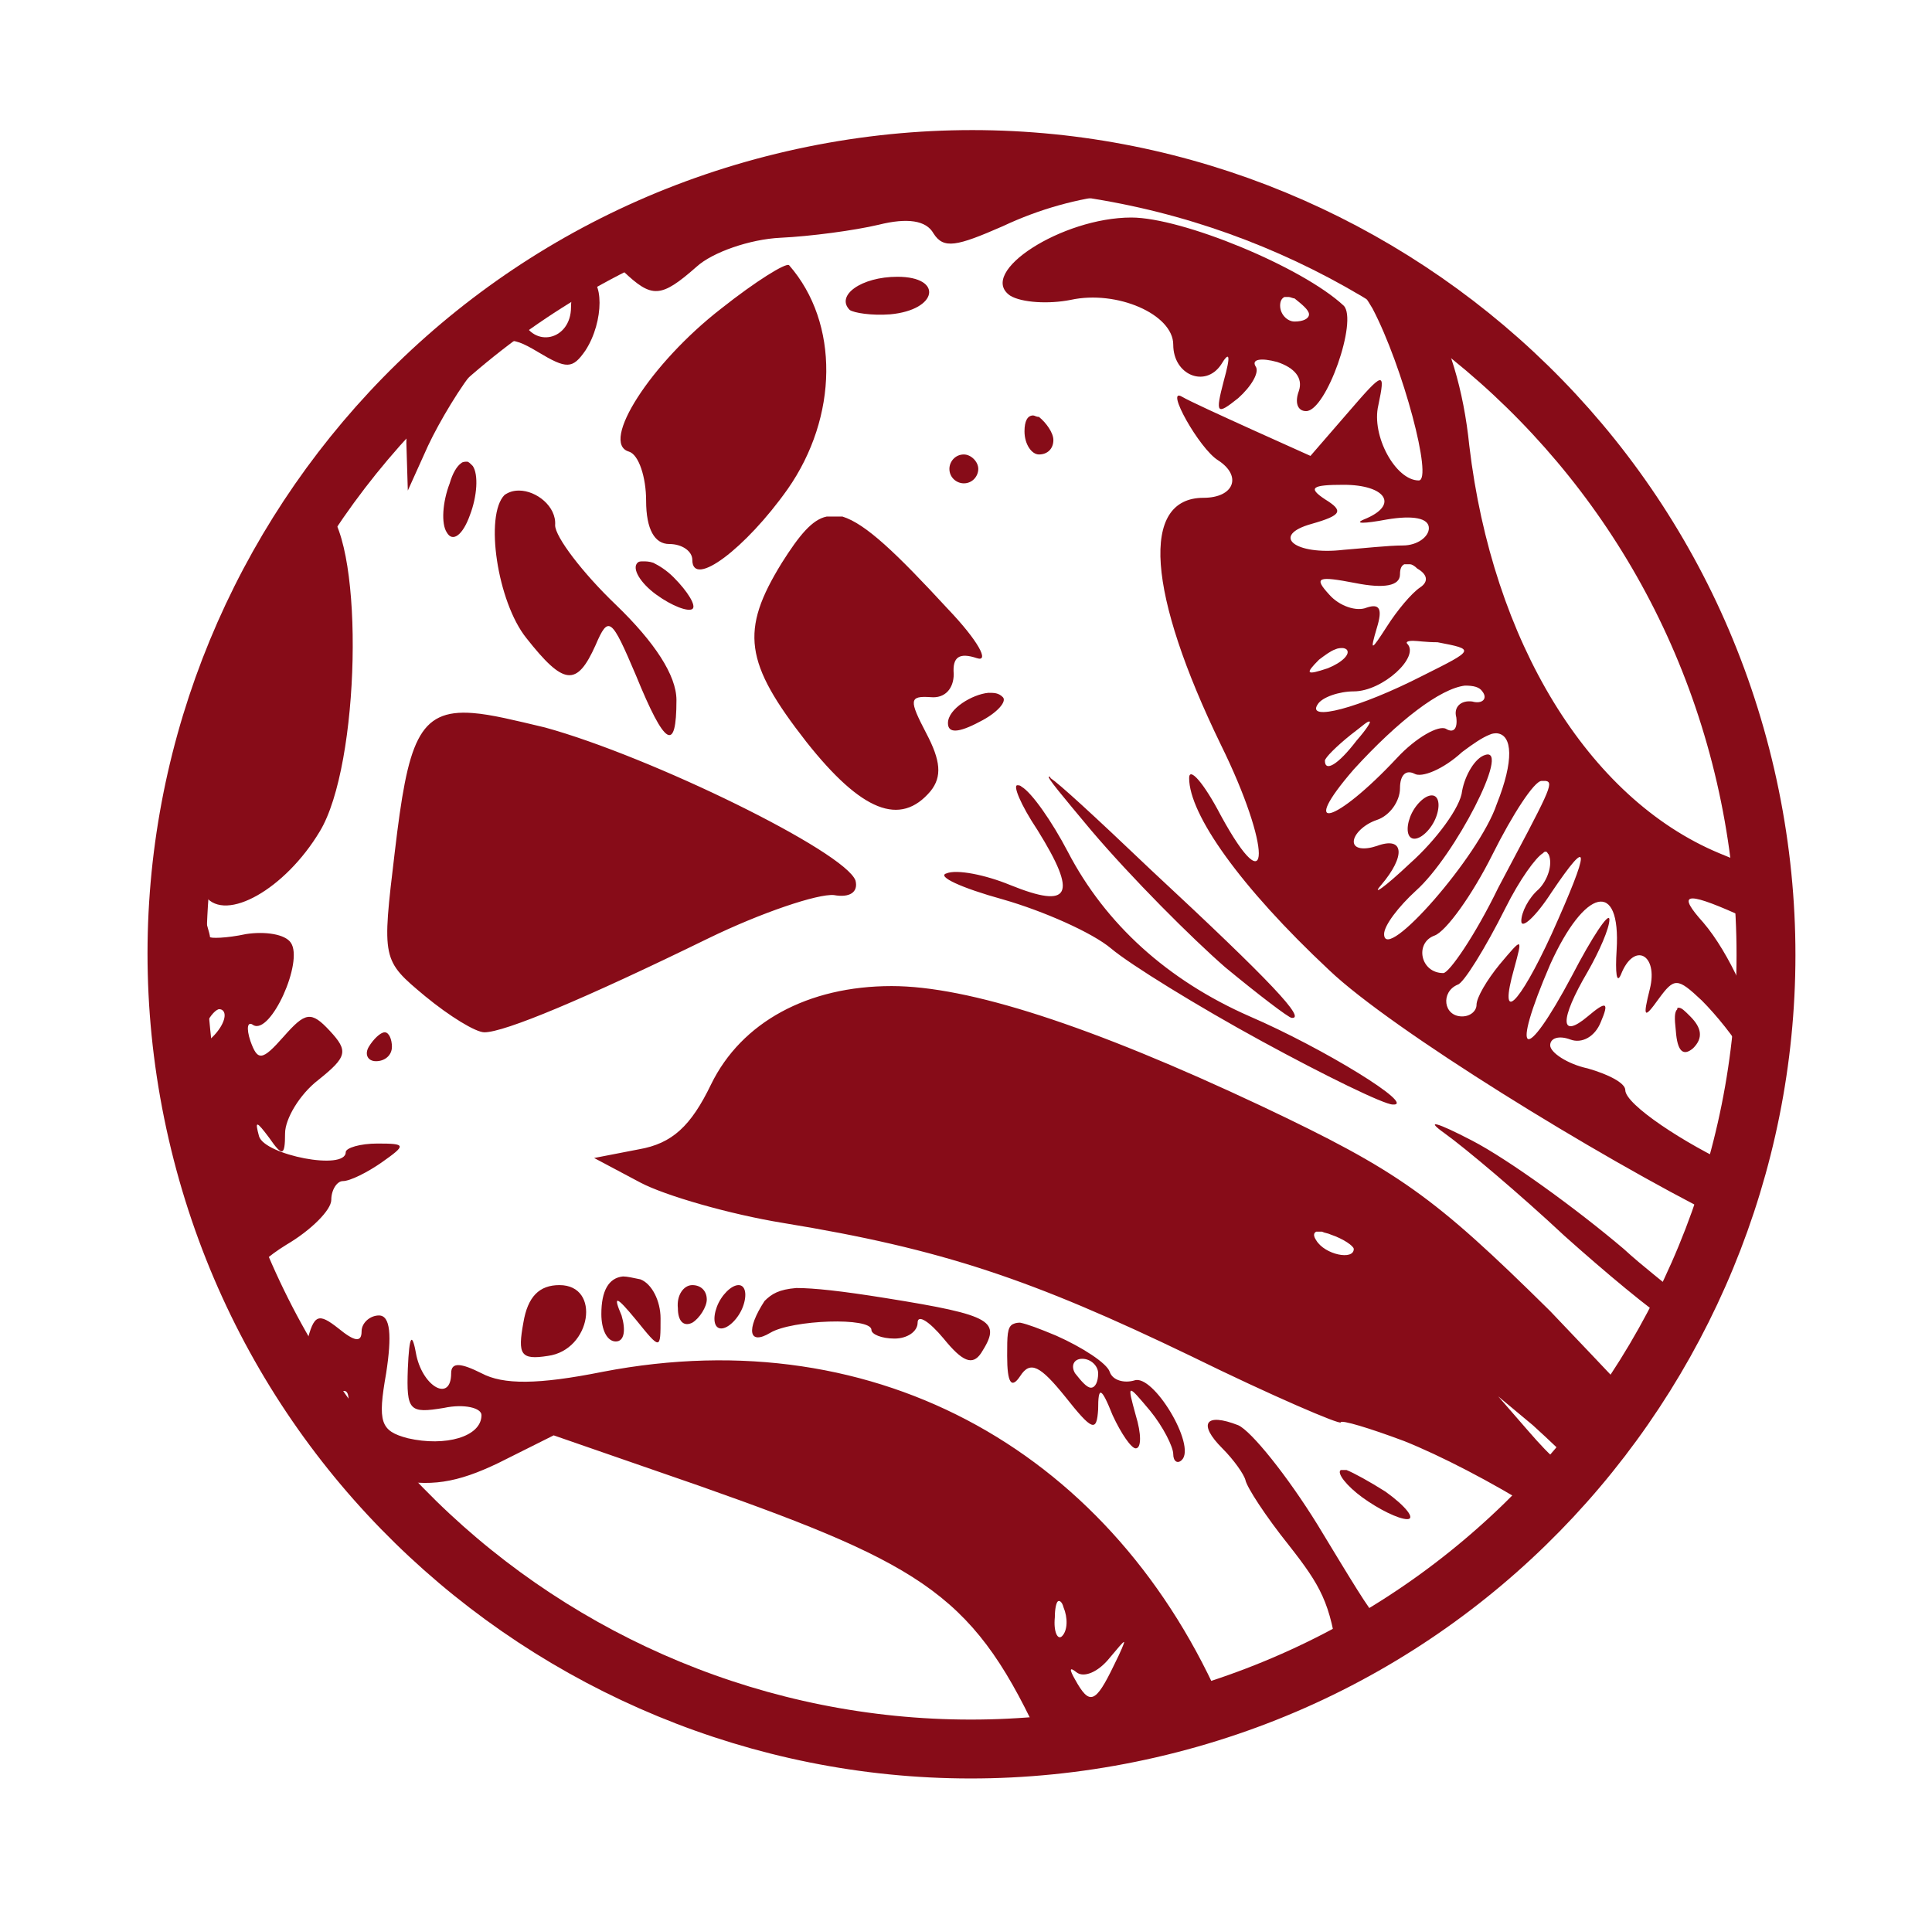
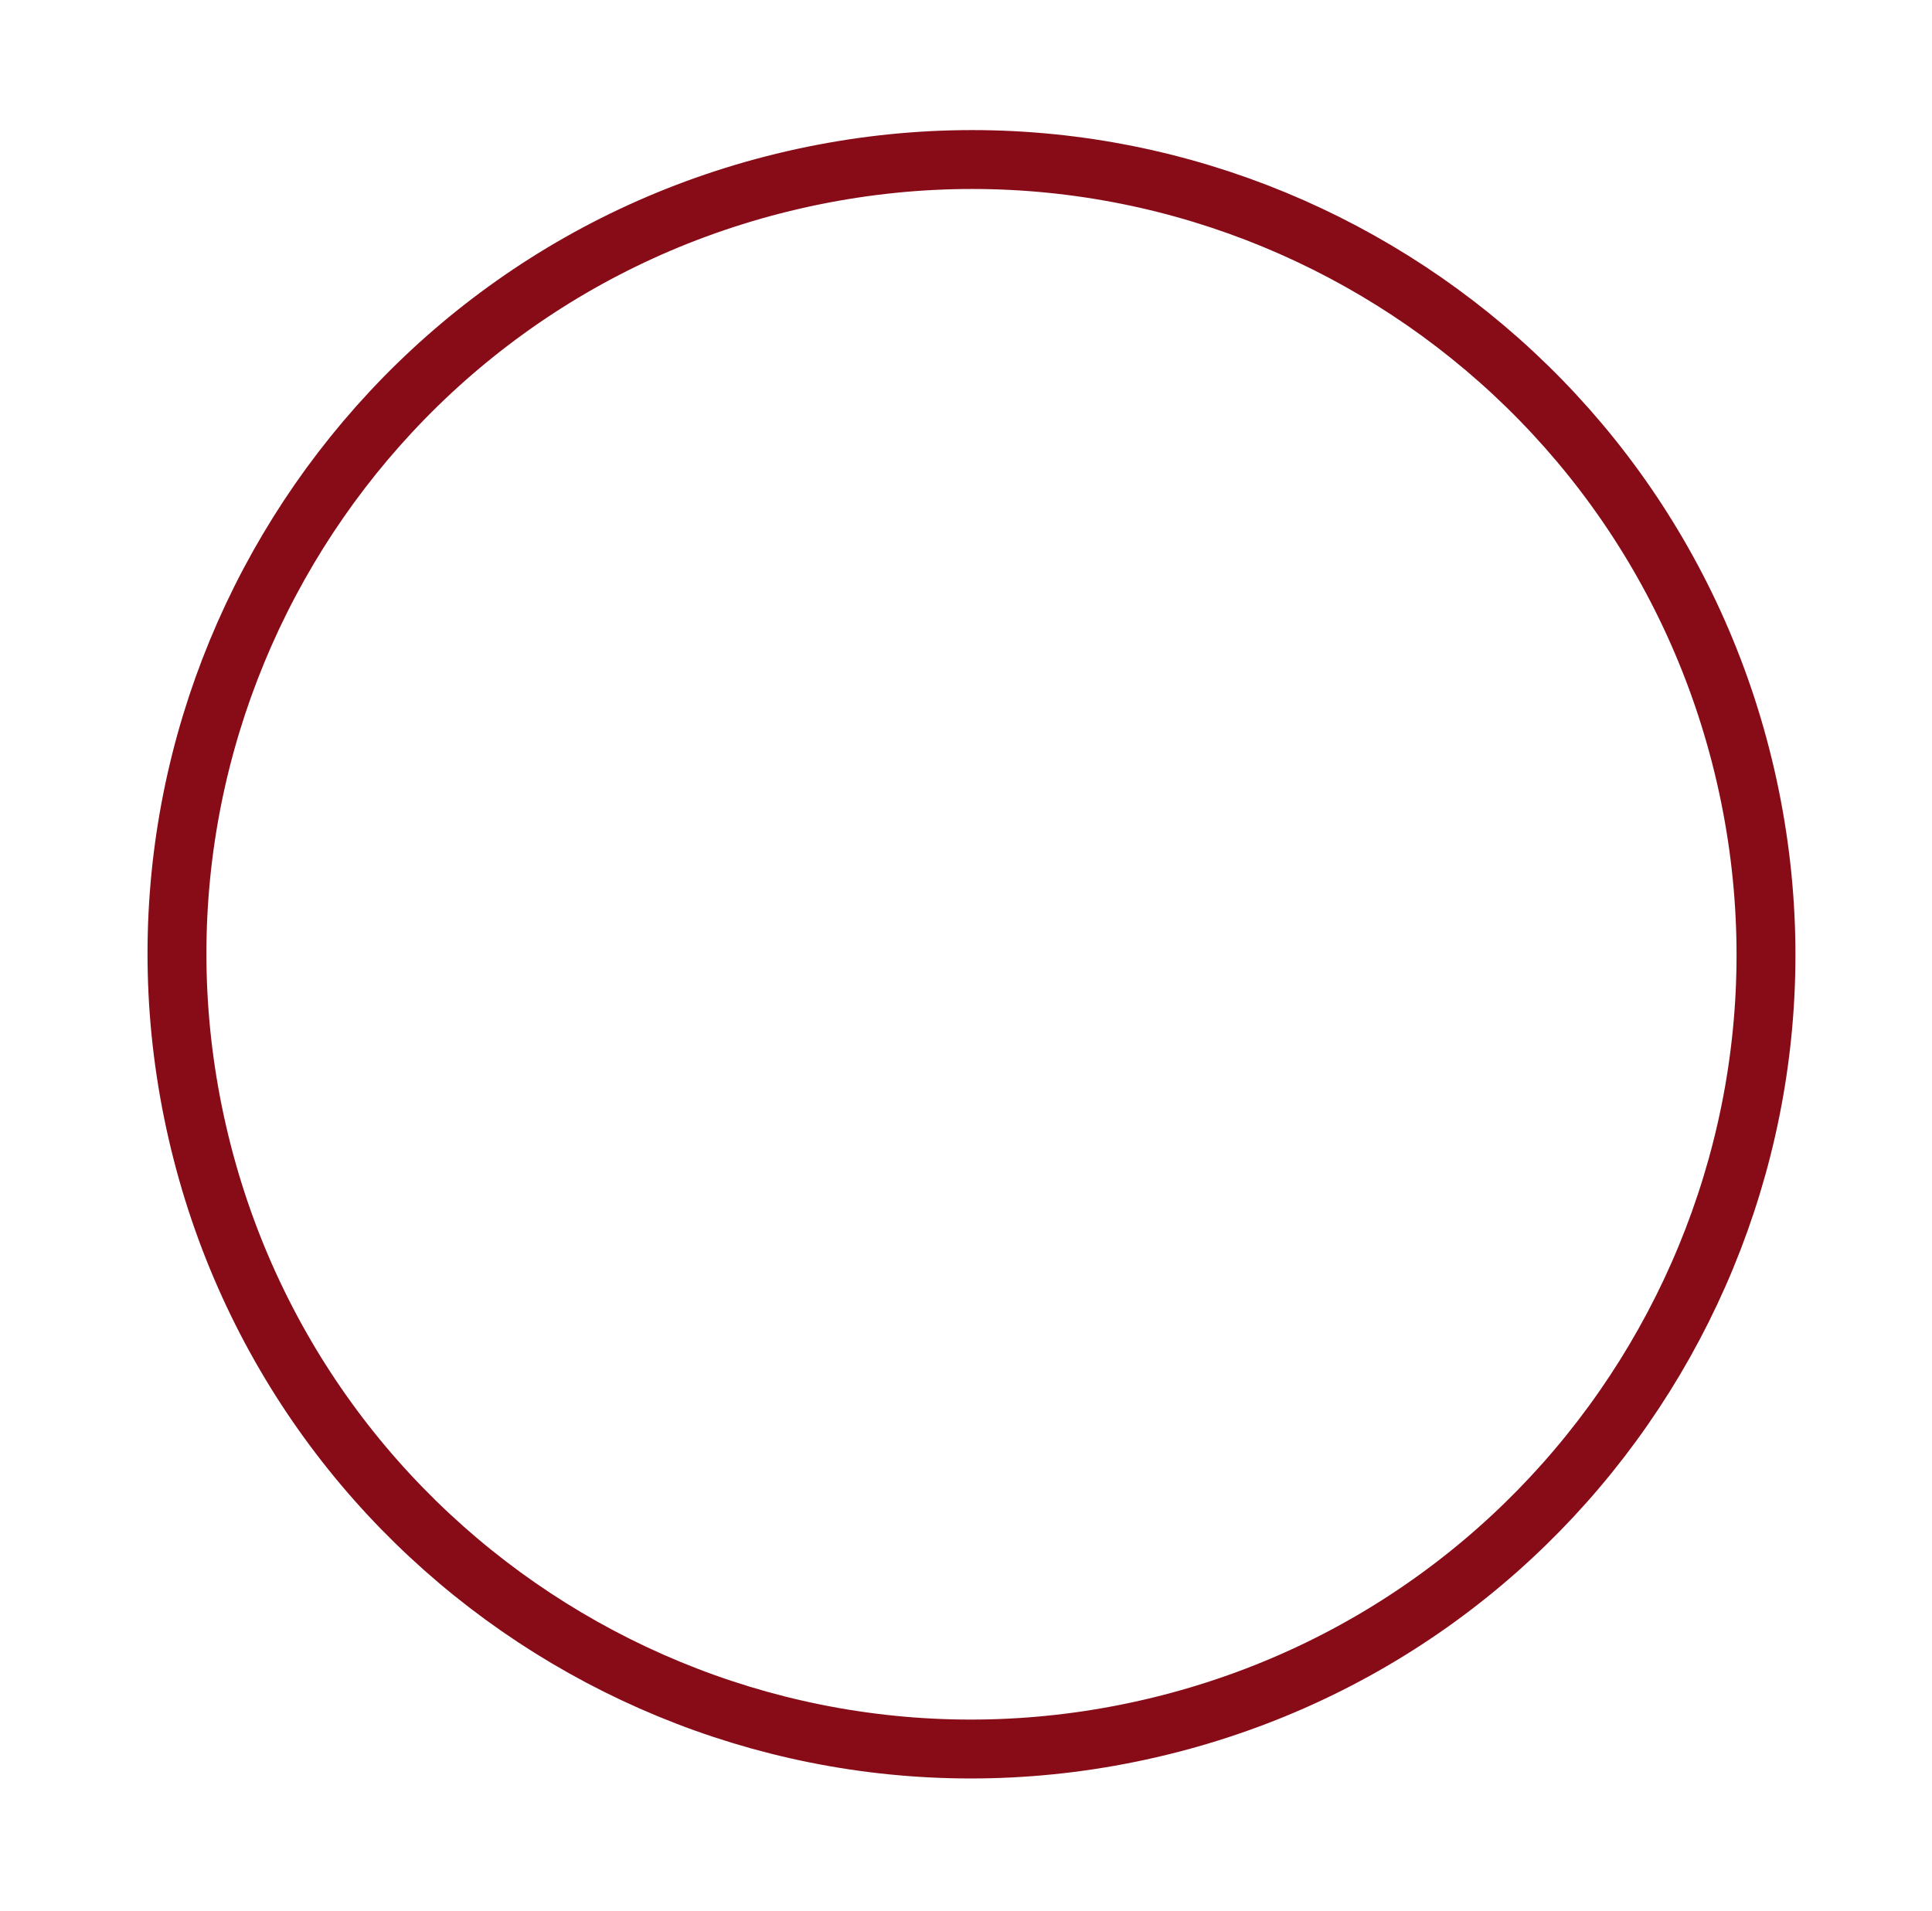
<svg xmlns="http://www.w3.org/2000/svg" width="93" height="92" viewBox="0 0 93 92" fill="none">
-   <path fill-rule="evenodd" clip-rule="evenodd" d="M17.893 71.045C18.171 71.045 18.519 71.115 18.797 71.184C20.674 71.602 21.995 71.393 24.011 70.419L26.652 69.098L33.674 71.532C44.727 75.427 46.952 76.887 50.219 84.05C53.209 83.772 56.129 83.146 58.909 82.242C53.696 70.072 42.364 63.465 29.016 66.038C25.888 66.664 24.219 66.664 23.177 66.108C22.203 65.621 21.717 65.551 21.717 66.108C21.717 67.499 20.396 66.803 20.048 65.273C19.84 64.091 19.701 64.23 19.631 65.899C19.561 67.916 19.701 68.055 21.369 67.777C22.342 67.568 23.177 67.777 23.177 68.124C23.177 69.168 21.439 69.654 19.631 69.237C18.31 68.889 18.171 68.472 18.588 66.108C18.866 64.3 18.797 63.326 18.241 63.326C17.823 63.326 17.406 63.674 17.406 64.091C17.406 64.647 17.059 64.578 16.294 63.952C15.321 63.187 15.112 63.256 14.765 64.647C14.348 66.247 14.348 66.247 13.374 64.23C12.749 62.978 12.54 62.561 12.61 62.978C13.444 64.647 14.417 66.247 15.46 67.777C15.599 67.707 15.738 67.568 15.877 67.429C16.503 66.803 16.781 66.803 16.781 67.429C16.781 67.777 16.503 68.194 16.016 68.542C16.572 69.376 17.198 70.211 17.893 71.045ZM69.685 76.539C68.016 77.791 66.278 78.904 64.401 79.877C64.054 77.165 63.567 76.331 62.038 74.383C60.925 72.993 60.022 71.602 59.952 71.254C59.883 70.976 59.396 70.28 58.84 69.724C57.658 68.542 58.006 67.985 59.605 68.611C60.23 68.889 61.968 71.045 63.428 73.41C66.765 78.904 66.556 78.695 67.321 77.374C67.738 76.818 68.364 76.609 69.685 76.539ZM11.914 61.657C12.262 61.031 12.888 60.475 13.791 59.918C14.973 59.223 15.947 58.249 15.947 57.762C15.947 57.276 16.225 56.858 16.503 56.858C16.85 56.858 17.684 56.441 18.38 55.954C19.561 55.12 19.561 55.05 18.171 55.05C17.337 55.05 16.642 55.259 16.642 55.467C16.642 56.371 12.749 55.606 12.47 54.703C12.262 53.938 12.332 53.938 12.957 54.772C13.583 55.676 13.722 55.676 13.722 54.563C13.722 53.868 14.417 52.686 15.321 51.99C16.711 50.877 16.781 50.599 15.877 49.626C14.973 48.652 14.695 48.722 13.652 49.904C12.61 51.086 12.401 51.086 12.053 50.112C11.845 49.487 11.914 49.139 12.192 49.348C13.027 49.834 14.626 46.288 14 45.383C13.722 44.966 12.749 44.827 11.845 44.966C10.872 45.175 10.107 45.175 10.107 45.105C10.107 44.966 9.898 44.34 9.69 43.575C9.412 42.741 9.481 42.602 9.898 43.158C10.872 44.41 13.722 42.81 15.39 40.029C17.337 36.83 17.545 26.328 15.738 24.52C15.599 24.381 15.46 24.242 15.39 24.172C11.08 30.362 8.577 37.873 8.577 46.009C8.508 51.503 9.759 56.858 11.914 61.657ZM28.46 12.35C29.016 12.419 29.572 12.628 29.989 13.045C31.38 14.367 31.797 14.367 33.535 12.837C34.3 12.141 36.107 11.515 37.567 11.446C39.027 11.376 41.112 11.098 42.294 10.82C43.685 10.472 44.588 10.611 44.936 11.237C45.423 12.002 46.048 11.863 48.273 10.889C51.818 9.22 55.642 8.873 58.909 9.707C55.712 8.595 52.236 7.969 48.69 7.76C44.588 8.038 40.904 8.455 38.123 9.012C37.358 9.151 36.663 9.22 35.968 9.29C33.326 9.985 30.824 11.029 28.46 12.35ZM61.69 10.681C64.123 11.724 66.487 12.976 68.642 14.506C69.754 16.453 70.45 18.748 70.728 21.46C71.84 30.849 76.428 38.429 82.754 41.072C83.589 41.419 84.284 41.698 84.771 41.837C84.91 42.95 84.979 43.993 84.979 45.105C84.771 44.688 84.284 44.271 83.589 43.993C81.086 42.88 80.739 43.019 81.99 44.41C83.241 45.87 84.493 48.652 84.701 50.321C84.632 50.738 84.562 51.156 84.562 51.642C84.423 51.573 84.284 51.295 83.936 50.738C83.519 49.974 82.615 48.861 81.92 48.165C80.739 47.053 80.599 47.053 79.835 48.096C79.139 49.069 79.07 49 79.418 47.609C79.835 45.94 78.653 45.314 78.027 46.913C77.819 47.4 77.749 46.844 77.819 45.731C78.027 42.324 76.289 42.741 74.621 46.427C72.674 50.947 73.369 51.295 75.664 46.983C76.637 45.105 77.471 43.853 77.471 44.271C77.471 44.688 76.984 45.801 76.428 46.774C75.038 49.139 75.107 50.043 76.428 48.93C77.332 48.165 77.471 48.235 77.054 49.209C76.776 49.904 76.15 50.252 75.594 50.043C75.038 49.834 74.621 49.973 74.621 50.321C74.621 50.669 75.455 51.225 76.428 51.434C77.401 51.712 78.236 52.129 78.236 52.477C78.236 53.172 81.086 55.05 83.519 56.163C83.311 56.997 83.033 57.832 82.754 58.597C76.915 55.676 66.974 49.556 63.984 46.705C59.674 42.671 57.241 39.194 57.241 37.456C57.241 36.899 57.936 37.664 58.77 39.264C61.203 43.715 61.203 40.794 58.77 35.856C55.225 28.554 54.877 23.964 57.936 23.964C59.396 23.964 59.813 22.921 58.631 22.156C57.728 21.599 56.059 18.609 56.893 19.096C57.241 19.304 58.77 20 60.3 20.695L63.081 21.947L64.888 19.861C66.626 17.844 66.696 17.844 66.348 19.513C66 20.974 67.182 23.129 68.294 23.129C68.99 23.129 67.53 17.635 66.07 14.854C65.097 13.184 63.567 11.724 61.69 10.681ZM81.156 62.63C80.182 61.796 79.07 60.962 78.166 60.127C75.872 58.18 72.605 55.815 70.867 54.911C69.129 54.007 68.573 53.868 69.546 54.563C70.519 55.259 73.161 57.484 75.316 59.501C77.263 61.24 79.418 63.048 80.599 63.813C80.808 63.326 81.016 62.978 81.156 62.63ZM78.514 67.22C77.61 68.542 76.637 69.863 75.525 71.045C75.455 71.045 75.455 71.115 75.455 71.115C74.968 71.671 74.482 72.158 73.995 72.715C71.77 71.324 69.337 70.072 67.599 69.376C65.931 68.75 64.54 68.333 64.54 68.472C64.54 68.611 61.273 67.22 57.31 65.273C49.663 61.587 45.353 60.127 37.706 58.875C35.134 58.458 32.005 57.554 30.824 56.928L28.599 55.746L30.754 55.328C32.353 55.05 33.257 54.216 34.23 52.199C35.69 49.209 38.888 47.47 42.92 47.47C46.605 47.47 52.444 49.348 60.717 53.242C67.321 56.371 68.99 57.554 74.621 63.117C76.081 64.647 77.332 65.969 78.514 67.22ZM21.508 17.218C22.481 16.384 23.455 15.618 24.497 14.854C24.775 14.854 25.053 14.993 25.123 15.34C25.679 16.801 27.487 16.384 27.487 14.784C27.487 14.019 27.834 13.324 28.182 13.324C29.086 13.324 29.086 15.479 28.182 16.87C27.556 17.774 27.278 17.774 25.888 16.94C24.497 16.105 24.15 16.175 22.968 17.635C22.203 18.539 21.16 20.278 20.604 21.46L19.631 23.616L19.561 21.321C19.561 20.069 19.77 19.026 20.048 19.026C20.326 19.026 20.952 18.331 21.299 17.496C21.439 17.427 21.439 17.288 21.508 17.218ZM54.46 10.472C56.893 10.472 62.663 12.837 64.68 14.714C65.375 15.41 63.845 19.791 62.872 19.791C62.455 19.791 62.316 19.374 62.524 18.818C62.733 18.192 62.316 17.705 61.482 17.427C60.717 17.218 60.23 17.288 60.439 17.635C60.647 17.913 60.23 18.609 59.605 19.165C58.562 20 58.492 19.93 58.909 18.331C59.257 17.079 59.188 16.87 58.77 17.566C58.006 18.678 56.476 18.053 56.476 16.592C56.476 15.132 53.765 13.95 51.54 14.436C50.498 14.645 49.177 14.575 48.62 14.228C47.022 13.115 51.123 10.472 54.46 10.472ZM37.984 12.767C40.417 15.549 40.348 20.069 37.915 23.547C35.898 26.398 33.326 28.345 33.326 26.954C33.326 26.537 32.84 26.189 32.214 26.189C31.519 26.189 31.102 25.494 31.102 24.103C31.102 22.99 30.754 21.878 30.267 21.738C28.877 21.321 31.31 17.496 34.717 14.854C36.385 13.532 37.845 12.628 37.984 12.767ZM43.198 13.324C45.423 13.324 45.145 14.923 42.85 15.132C41.947 15.201 41.112 15.062 40.904 14.923C40.209 14.228 41.46 13.324 43.198 13.324ZM62.038 14.297C61.968 14.297 61.899 14.297 61.829 14.297C61.69 14.367 61.621 14.506 61.621 14.714C61.621 15.132 61.968 15.479 62.316 15.479C62.733 15.479 63.011 15.34 63.011 15.132C63.011 14.923 62.663 14.645 62.316 14.367C62.246 14.367 62.107 14.297 62.038 14.297ZM49.733 20C49.455 20 49.316 20.278 49.316 20.765C49.316 21.391 49.663 21.878 50.011 21.878C50.428 21.878 50.706 21.599 50.706 21.182C50.706 20.834 50.358 20.348 50.011 20.069C49.872 20.069 49.802 20 49.733 20ZM46.396 21.878C45.979 21.878 45.701 22.225 45.701 22.573C45.701 22.99 46.048 23.268 46.396 23.268C46.813 23.268 47.091 22.921 47.091 22.573C47.091 22.225 46.743 21.878 46.396 21.878ZM22.481 22.225C22.412 22.225 22.273 22.225 22.203 22.295C21.995 22.434 21.786 22.782 21.647 23.268C21.299 24.172 21.23 25.216 21.508 25.633C21.786 26.12 22.273 25.772 22.62 24.798C22.968 23.894 23.038 22.851 22.759 22.434C22.62 22.295 22.551 22.225 22.481 22.225ZM64.68 23.338C63.15 23.338 62.941 23.477 63.776 24.033C64.68 24.59 64.61 24.798 63.15 25.216C61.134 25.772 62.316 26.746 64.68 26.468C65.583 26.398 66.835 26.259 67.53 26.259C68.225 26.259 68.781 25.842 68.781 25.424C68.781 24.938 68.016 24.798 66.765 25.007C65.653 25.216 65.166 25.216 65.653 25.007C67.391 24.312 66.696 23.338 64.68 23.338ZM24.984 23.616C24.706 23.616 24.497 23.686 24.289 23.825C23.316 24.798 23.941 28.971 25.332 30.71C27.139 33.005 27.765 33.074 28.669 31.057C29.294 29.597 29.433 29.736 30.615 32.518C32.005 35.925 32.562 36.273 32.562 33.7C32.562 32.518 31.519 30.918 29.642 29.11C28.043 27.58 26.722 25.842 26.722 25.285C26.791 24.381 25.818 23.616 24.984 23.616ZM40.139 24.868C40 24.868 39.861 24.868 39.792 24.868C39.096 25.007 38.471 25.772 37.636 27.093C35.62 30.362 35.829 31.892 38.818 35.717C41.46 39.055 43.337 39.82 44.797 38.081C45.353 37.386 45.284 36.621 44.588 35.3C43.754 33.7 43.754 33.491 44.797 33.561C45.492 33.63 45.909 33.144 45.909 32.448C45.84 31.614 46.187 31.405 47.022 31.683C47.647 31.892 47.091 30.849 45.631 29.319C43.129 26.607 41.669 25.216 40.556 24.868C40.417 24.868 40.278 24.868 40.139 24.868ZM30.963 27.024C30.824 27.024 30.754 27.024 30.685 27.093C30.407 27.372 30.824 28.067 31.588 28.623C32.353 29.18 33.118 29.458 33.326 29.319C33.535 29.18 33.118 28.484 32.423 27.789C32.075 27.441 31.727 27.232 31.449 27.093C31.241 27.024 31.102 27.024 30.963 27.024ZM67.877 27.163C67.808 27.163 67.669 27.163 67.599 27.163C67.46 27.232 67.391 27.372 67.391 27.65C67.391 28.206 66.626 28.345 65.236 28.067C63.428 27.719 63.22 27.789 63.984 28.623C64.471 29.18 65.305 29.458 65.792 29.249C66.418 29.041 66.556 29.319 66.278 30.223C65.931 31.405 66 31.336 66.765 30.153C67.252 29.388 67.947 28.554 68.364 28.276C68.781 27.997 68.712 27.65 68.225 27.372C68.086 27.232 67.947 27.163 67.877 27.163ZM68.016 30.849C67.738 30.849 67.669 30.918 67.738 30.988C68.364 31.614 66.556 33.283 65.166 33.283C64.471 33.283 63.637 33.561 63.428 33.909C62.872 34.743 65.375 34.117 68.503 32.518C71.006 31.266 71.006 31.266 69.198 30.918C68.642 30.918 68.225 30.849 68.016 30.849ZM64.61 31.197C64.54 31.197 64.401 31.197 64.262 31.266C64.054 31.336 63.776 31.544 63.498 31.753C62.803 32.448 62.872 32.518 63.915 32.17C64.61 31.892 65.027 31.475 64.819 31.266C64.819 31.266 64.749 31.197 64.61 31.197ZM70.519 33.005C69.337 33.144 67.321 34.674 65.166 37.038C62.455 40.168 64.262 39.681 67.252 36.482C68.156 35.508 69.268 34.882 69.615 35.091C69.963 35.3 70.171 35.091 70.102 34.535C69.963 34.048 70.311 33.7 70.867 33.77C71.353 33.909 71.631 33.63 71.353 33.283C71.214 33.074 70.936 33.005 70.519 33.005ZM47.578 33.352C47.856 33.352 48.064 33.352 48.273 33.561C48.481 33.77 47.995 34.326 47.161 34.743C46.118 35.3 45.631 35.3 45.631 34.813C45.631 34.117 46.813 33.422 47.578 33.352ZM22.759 34.326C23.663 34.395 24.775 34.674 26.235 35.021C31.31 36.412 40.695 41.002 41.182 42.393C41.321 42.95 40.904 43.228 40.139 43.089C39.374 43.019 36.663 43.923 34.091 45.175C28.112 48.096 24.289 49.695 23.316 49.695C22.898 49.695 21.647 48.93 20.465 47.957C18.38 46.218 18.38 46.218 19.005 41.002C19.631 35.717 20.118 34.117 22.759 34.326ZM65.931 34.743C65.861 34.674 65.583 34.952 65.027 35.369C64.332 35.925 63.776 36.482 63.776 36.621C63.776 37.177 64.401 36.83 65.305 35.647C65.792 35.091 66 34.743 65.931 34.743ZM72.049 35.3C71.979 35.3 71.84 35.3 71.701 35.369C71.353 35.508 70.936 35.786 70.38 36.204C69.476 37.038 68.433 37.456 68.086 37.247C67.669 37.038 67.391 37.316 67.391 37.942C67.391 38.568 66.904 39.264 66.278 39.472C65.653 39.681 65.166 40.168 65.166 40.515C65.166 40.863 65.653 40.933 66.278 40.724C67.599 40.237 67.669 41.211 66.487 42.602C66 43.158 66.626 42.741 67.877 41.559C69.129 40.446 70.311 38.846 70.38 38.081C70.519 37.316 71.006 36.482 71.492 36.343C72.744 35.925 70.032 41.211 68.156 42.88C67.321 43.645 66.626 44.549 66.626 44.966C66.626 46.427 71.214 41.211 72.049 38.707C72.883 36.621 72.813 35.369 72.049 35.3ZM50.498 37.386C50.358 37.386 51.123 38.29 52.514 39.959C54.46 42.254 57.38 45.175 58.979 46.566C60.578 47.887 62.038 49 62.177 49C62.872 49.069 61.273 47.331 55.434 41.906C52.514 39.124 50.984 37.734 50.567 37.456C50.567 37.386 50.498 37.386 50.498 37.386ZM74.412 37.595C74.343 37.595 74.273 37.595 74.204 37.595C73.856 37.595 72.813 39.194 71.84 41.141C70.867 43.089 69.615 44.827 69.059 45.036C68.086 45.383 68.364 46.844 69.476 46.844C69.754 46.844 71.006 45.036 72.118 42.741C74.551 38.151 74.829 37.664 74.412 37.595ZM48.968 37.803C48.76 37.803 49.107 38.707 49.941 39.959C51.888 43.089 51.54 43.784 48.62 42.602C47.439 42.115 46.048 41.837 45.562 42.045C45.075 42.184 46.257 42.741 48.273 43.297C50.219 43.853 52.583 44.897 53.487 45.662C54.391 46.427 57.658 48.444 60.717 50.112C63.776 51.782 66.626 53.172 67.043 53.172C68.225 53.242 63.706 50.46 60.161 48.93C56.198 47.192 53.209 44.479 51.401 41.002C50.637 39.542 49.663 38.151 49.177 37.873C49.107 37.803 49.038 37.803 48.968 37.803ZM68.92 38.29C68.573 38.29 68.086 38.777 67.877 39.333C67.669 39.889 67.738 40.376 68.086 40.376C68.433 40.376 68.92 39.889 69.129 39.333C69.337 38.777 69.268 38.29 68.92 38.29ZM74.412 41.002C74.343 41.002 74.343 41.002 74.273 41.072C73.926 41.28 73.161 42.324 72.466 43.715C71.492 45.662 70.45 47.331 70.171 47.4C69.337 47.748 69.476 48.93 70.38 48.93C70.797 48.93 71.075 48.652 71.075 48.374C71.075 48.026 71.562 47.192 72.188 46.427C73.3 45.105 73.3 45.105 72.883 46.635C72.118 49.348 73.091 48.444 74.69 44.966C76.567 40.794 76.567 40.168 74.69 42.95C73.926 44.132 73.23 44.758 73.23 44.34C73.23 43.923 73.578 43.228 74.065 42.81C74.482 42.393 74.76 41.628 74.551 41.141C74.482 41.072 74.482 41.002 74.412 41.002ZM80.808 48.513C80.739 48.513 80.739 48.513 80.739 48.583C80.599 48.722 80.599 49 80.669 49.626C80.739 50.599 81.016 50.877 81.503 50.46C81.99 49.974 81.92 49.487 81.364 48.93C81.086 48.652 80.947 48.513 80.808 48.513ZM10.524 48.583C10.594 48.583 10.663 48.583 10.732 48.652C10.941 48.861 10.733 49.417 10.246 49.904C9.551 50.599 9.412 50.53 9.829 49.487C10.037 49 10.315 48.652 10.524 48.583ZM18.519 49.695C18.727 49.695 18.866 50.043 18.866 50.391C18.866 50.808 18.519 51.086 18.102 51.086C17.684 51.086 17.545 50.738 17.754 50.391C17.962 50.043 18.31 49.695 18.519 49.695ZM63.637 59.292C63.498 59.292 63.428 59.292 63.359 59.292C63.22 59.362 63.22 59.501 63.359 59.71C63.776 60.405 65.166 60.683 65.166 60.127C65.166 59.988 64.68 59.64 64.054 59.431C63.915 59.362 63.776 59.362 63.637 59.292ZM29.989 61.448C30.198 61.448 30.476 61.518 30.824 61.587C31.38 61.796 31.797 62.63 31.797 63.465C31.797 64.995 31.797 64.995 30.615 63.535C29.642 62.352 29.503 62.352 29.92 63.326C30.128 64.021 30.059 64.578 29.642 64.578C29.225 64.578 28.947 64.021 28.947 63.256C28.947 62.144 29.294 61.518 29.989 61.448ZM26.93 61.865C28.947 61.865 28.46 64.995 26.374 65.273C25.053 65.482 24.915 65.204 25.193 63.674C25.401 62.422 25.957 61.865 26.93 61.865ZM33.326 61.865C33.743 61.865 34.022 62.144 34.022 62.561C34.022 62.909 33.674 63.465 33.326 63.674C32.909 63.882 32.631 63.604 32.631 62.978C32.562 62.352 32.909 61.865 33.326 61.865ZM35.551 61.865C35.898 61.865 35.968 62.352 35.76 62.909C35.551 63.465 35.064 63.952 34.717 63.952C34.369 63.952 34.3 63.465 34.508 62.909C34.717 62.352 35.203 61.865 35.551 61.865ZM38.332 62.005C39.166 62.005 40.487 62.144 42.642 62.491C47.856 63.326 48.203 63.604 47.23 65.134C46.813 65.76 46.326 65.551 45.423 64.439C44.727 63.604 44.171 63.256 44.171 63.674C44.171 64.091 43.685 64.439 43.059 64.439C42.433 64.439 41.947 64.23 41.947 64.021C41.947 63.395 38.123 63.535 37.08 64.16C36.038 64.786 35.898 64.021 36.802 62.63C37.15 62.283 37.498 62.074 38.332 62.005ZM49.107 63.674C49.455 63.743 50.011 63.952 50.845 64.3C52.096 64.856 53.278 65.621 53.417 66.038C53.556 66.456 54.113 66.595 54.599 66.456C55.503 66.108 57.589 69.585 56.893 70.28C56.685 70.489 56.476 70.35 56.476 70.002C56.476 69.654 55.99 68.681 55.364 67.916C54.252 66.594 54.252 66.595 54.669 68.124C54.947 69.029 54.947 69.724 54.669 69.724C54.46 69.724 53.974 69.029 53.556 68.124C53 66.734 52.861 66.734 52.861 67.846C52.792 68.959 52.583 68.889 51.262 67.22C50.081 65.76 49.594 65.482 49.107 66.247C48.69 66.873 48.481 66.594 48.481 65.273C48.481 64.3 48.481 63.882 48.76 63.743C48.899 63.674 49.038 63.674 49.107 63.674ZM52.096 65.412C52.514 65.412 52.861 65.76 52.861 66.108C52.861 66.525 52.722 66.803 52.514 66.803C52.305 66.803 52.027 66.456 51.749 66.108C51.54 65.76 51.679 65.412 52.096 65.412ZM72.118 67.22L73.508 68.82C74.829 70.35 75.385 70.767 75.385 70.211C75.385 70.072 74.621 69.376 73.787 68.611L72.118 67.22ZM64.819 70.767C64.68 70.767 64.61 70.767 64.54 70.767C64.332 70.906 64.819 71.532 65.583 72.088C66.348 72.645 67.321 73.132 67.738 73.132C68.156 73.132 67.669 72.506 66.696 71.81C65.931 71.324 65.166 70.906 64.819 70.767ZM50.915 77.096C50.984 77.026 51.123 77.096 51.193 77.374C51.401 77.861 51.401 78.487 51.123 78.765C50.915 78.973 50.706 78.556 50.776 77.861C50.776 77.444 50.845 77.165 50.915 77.096ZM54.113 79.043C54.113 79.112 53.974 79.46 53.626 80.156C52.722 82.033 52.444 82.103 51.749 80.851C51.471 80.364 51.471 80.225 51.818 80.503C52.166 80.782 52.861 80.503 53.417 79.808C53.834 79.321 54.043 79.043 54.113 79.043Z" fill="#870C18" />
  <path d="M55.348 83.213C75.926 78.471 88.765 57.938 84.025 37.352C79.284 16.766 58.758 3.923 38.18 8.665C17.602 13.408 4.763 33.94 9.503 54.526C14.244 75.112 34.769 87.956 55.348 83.213Z" stroke="#870C18" stroke-width="2.835" stroke-miterlimit="22.926" />
</svg>